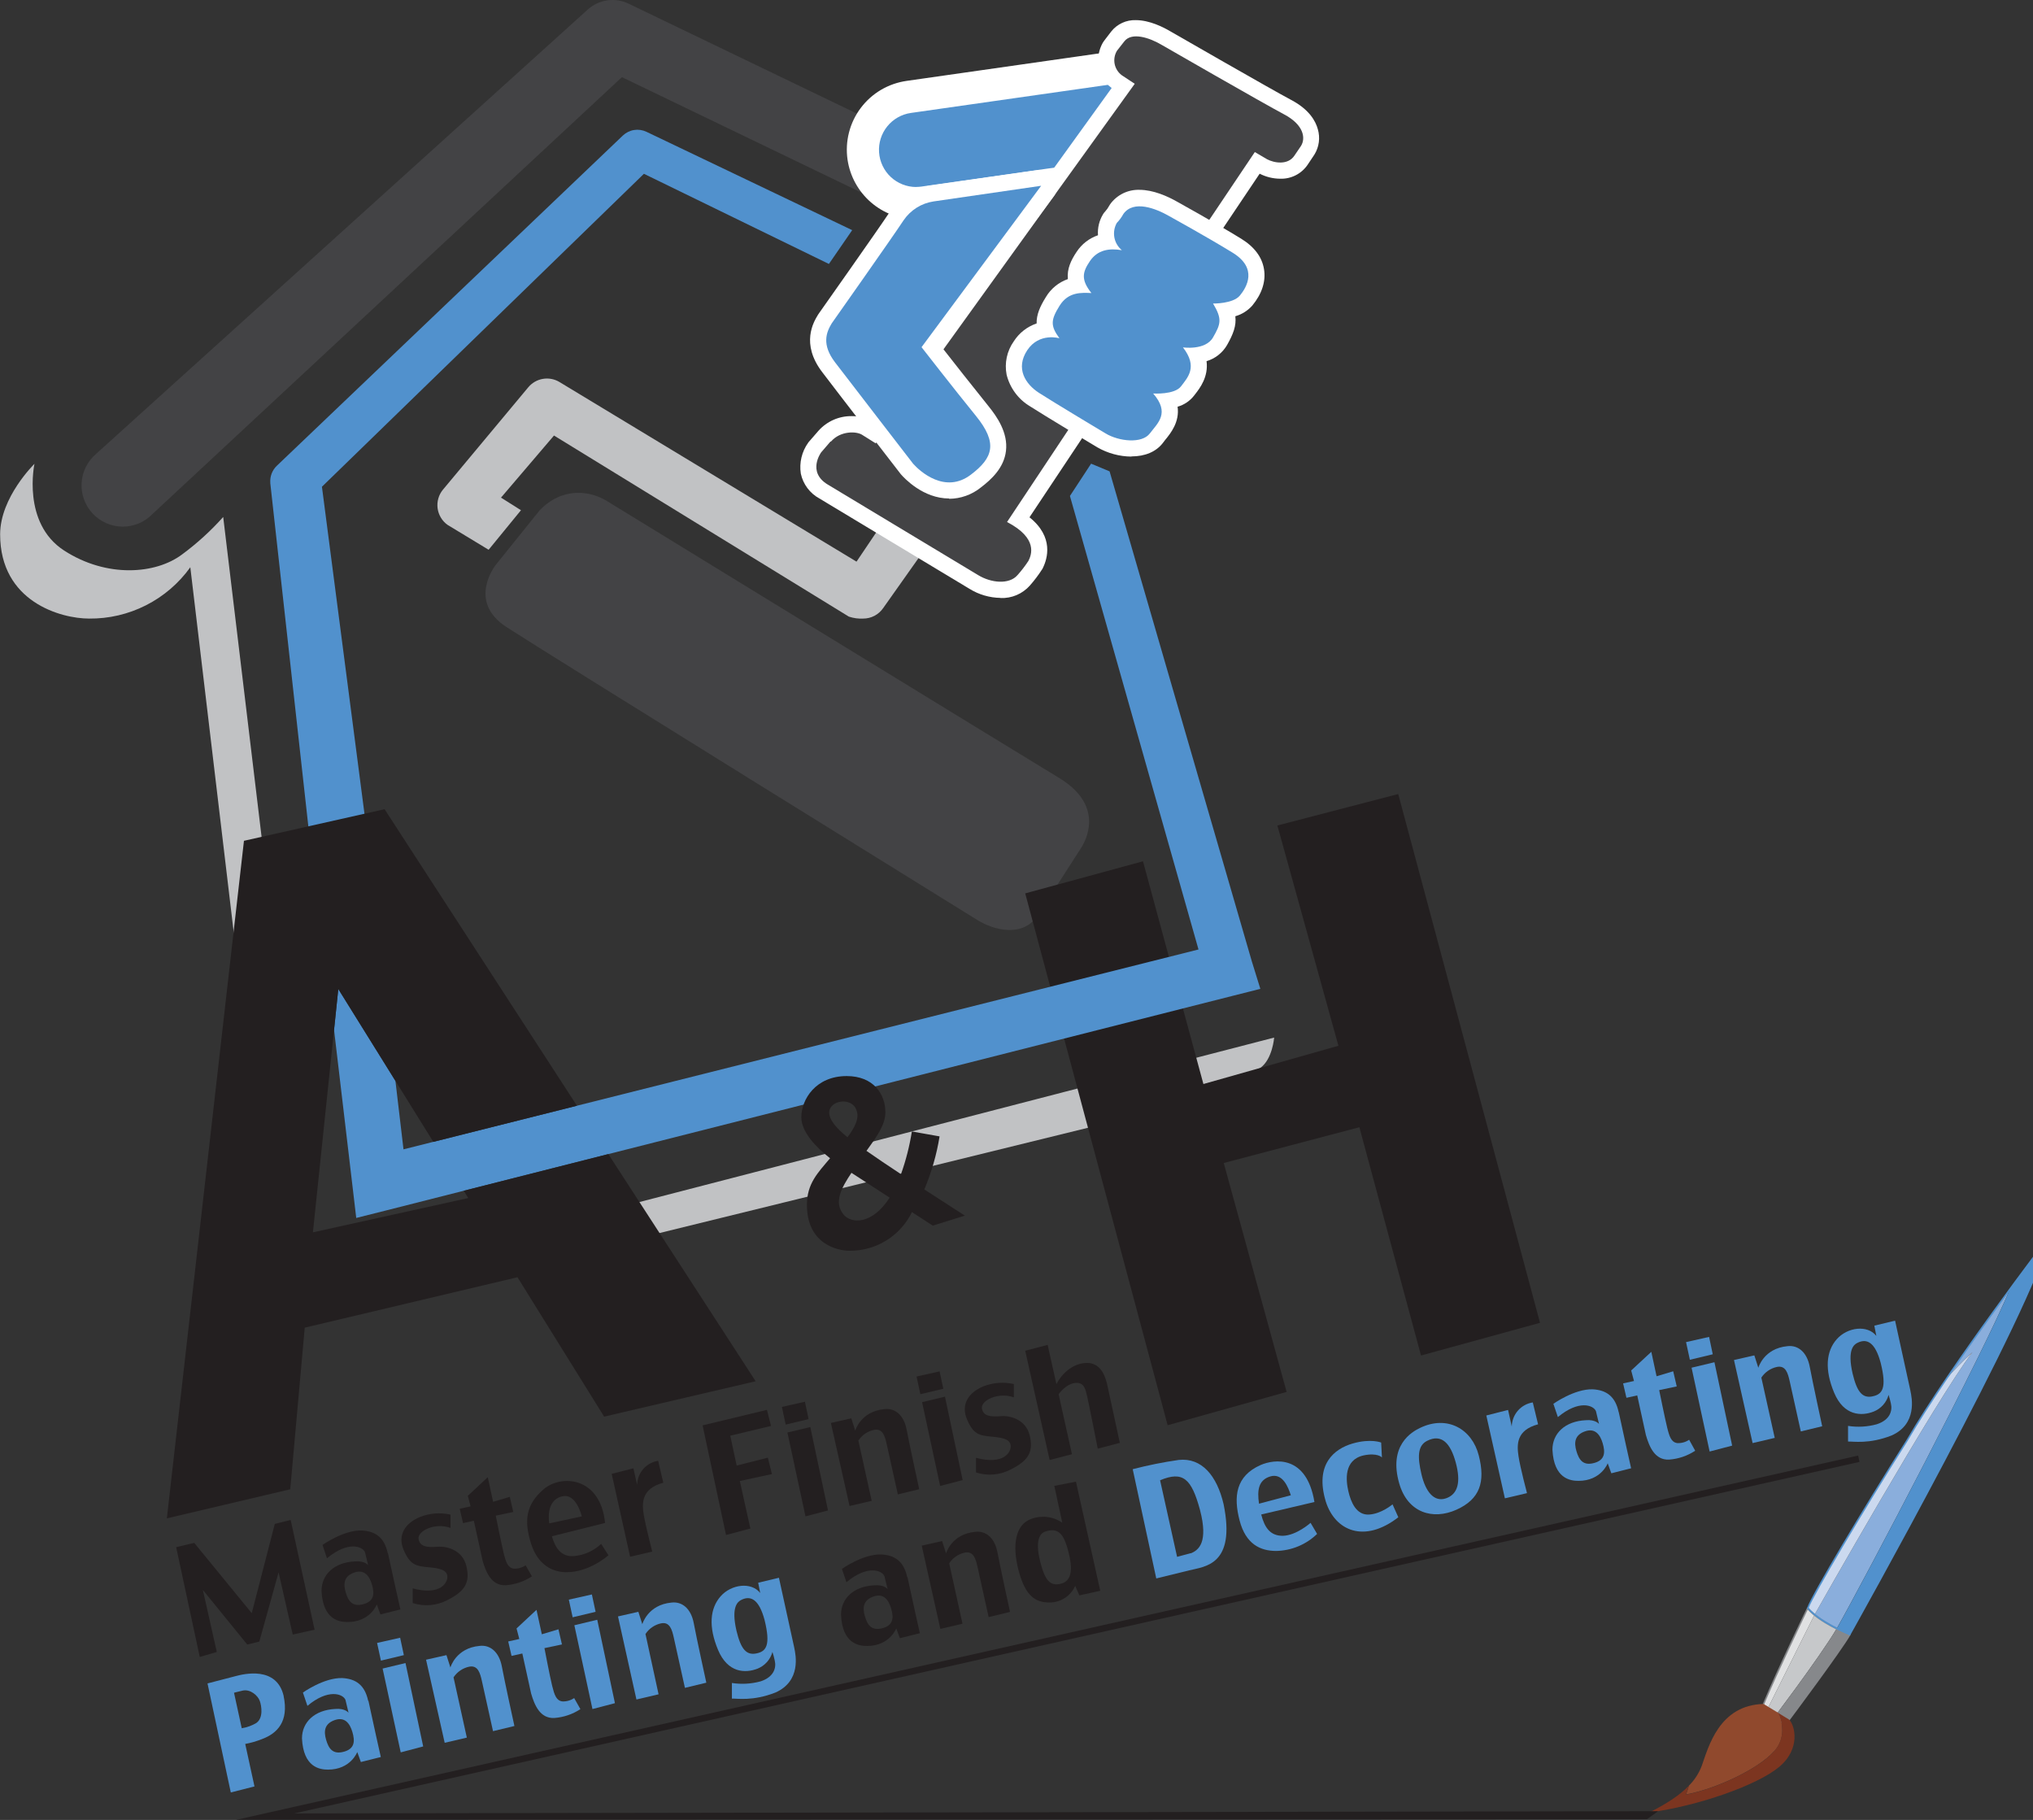
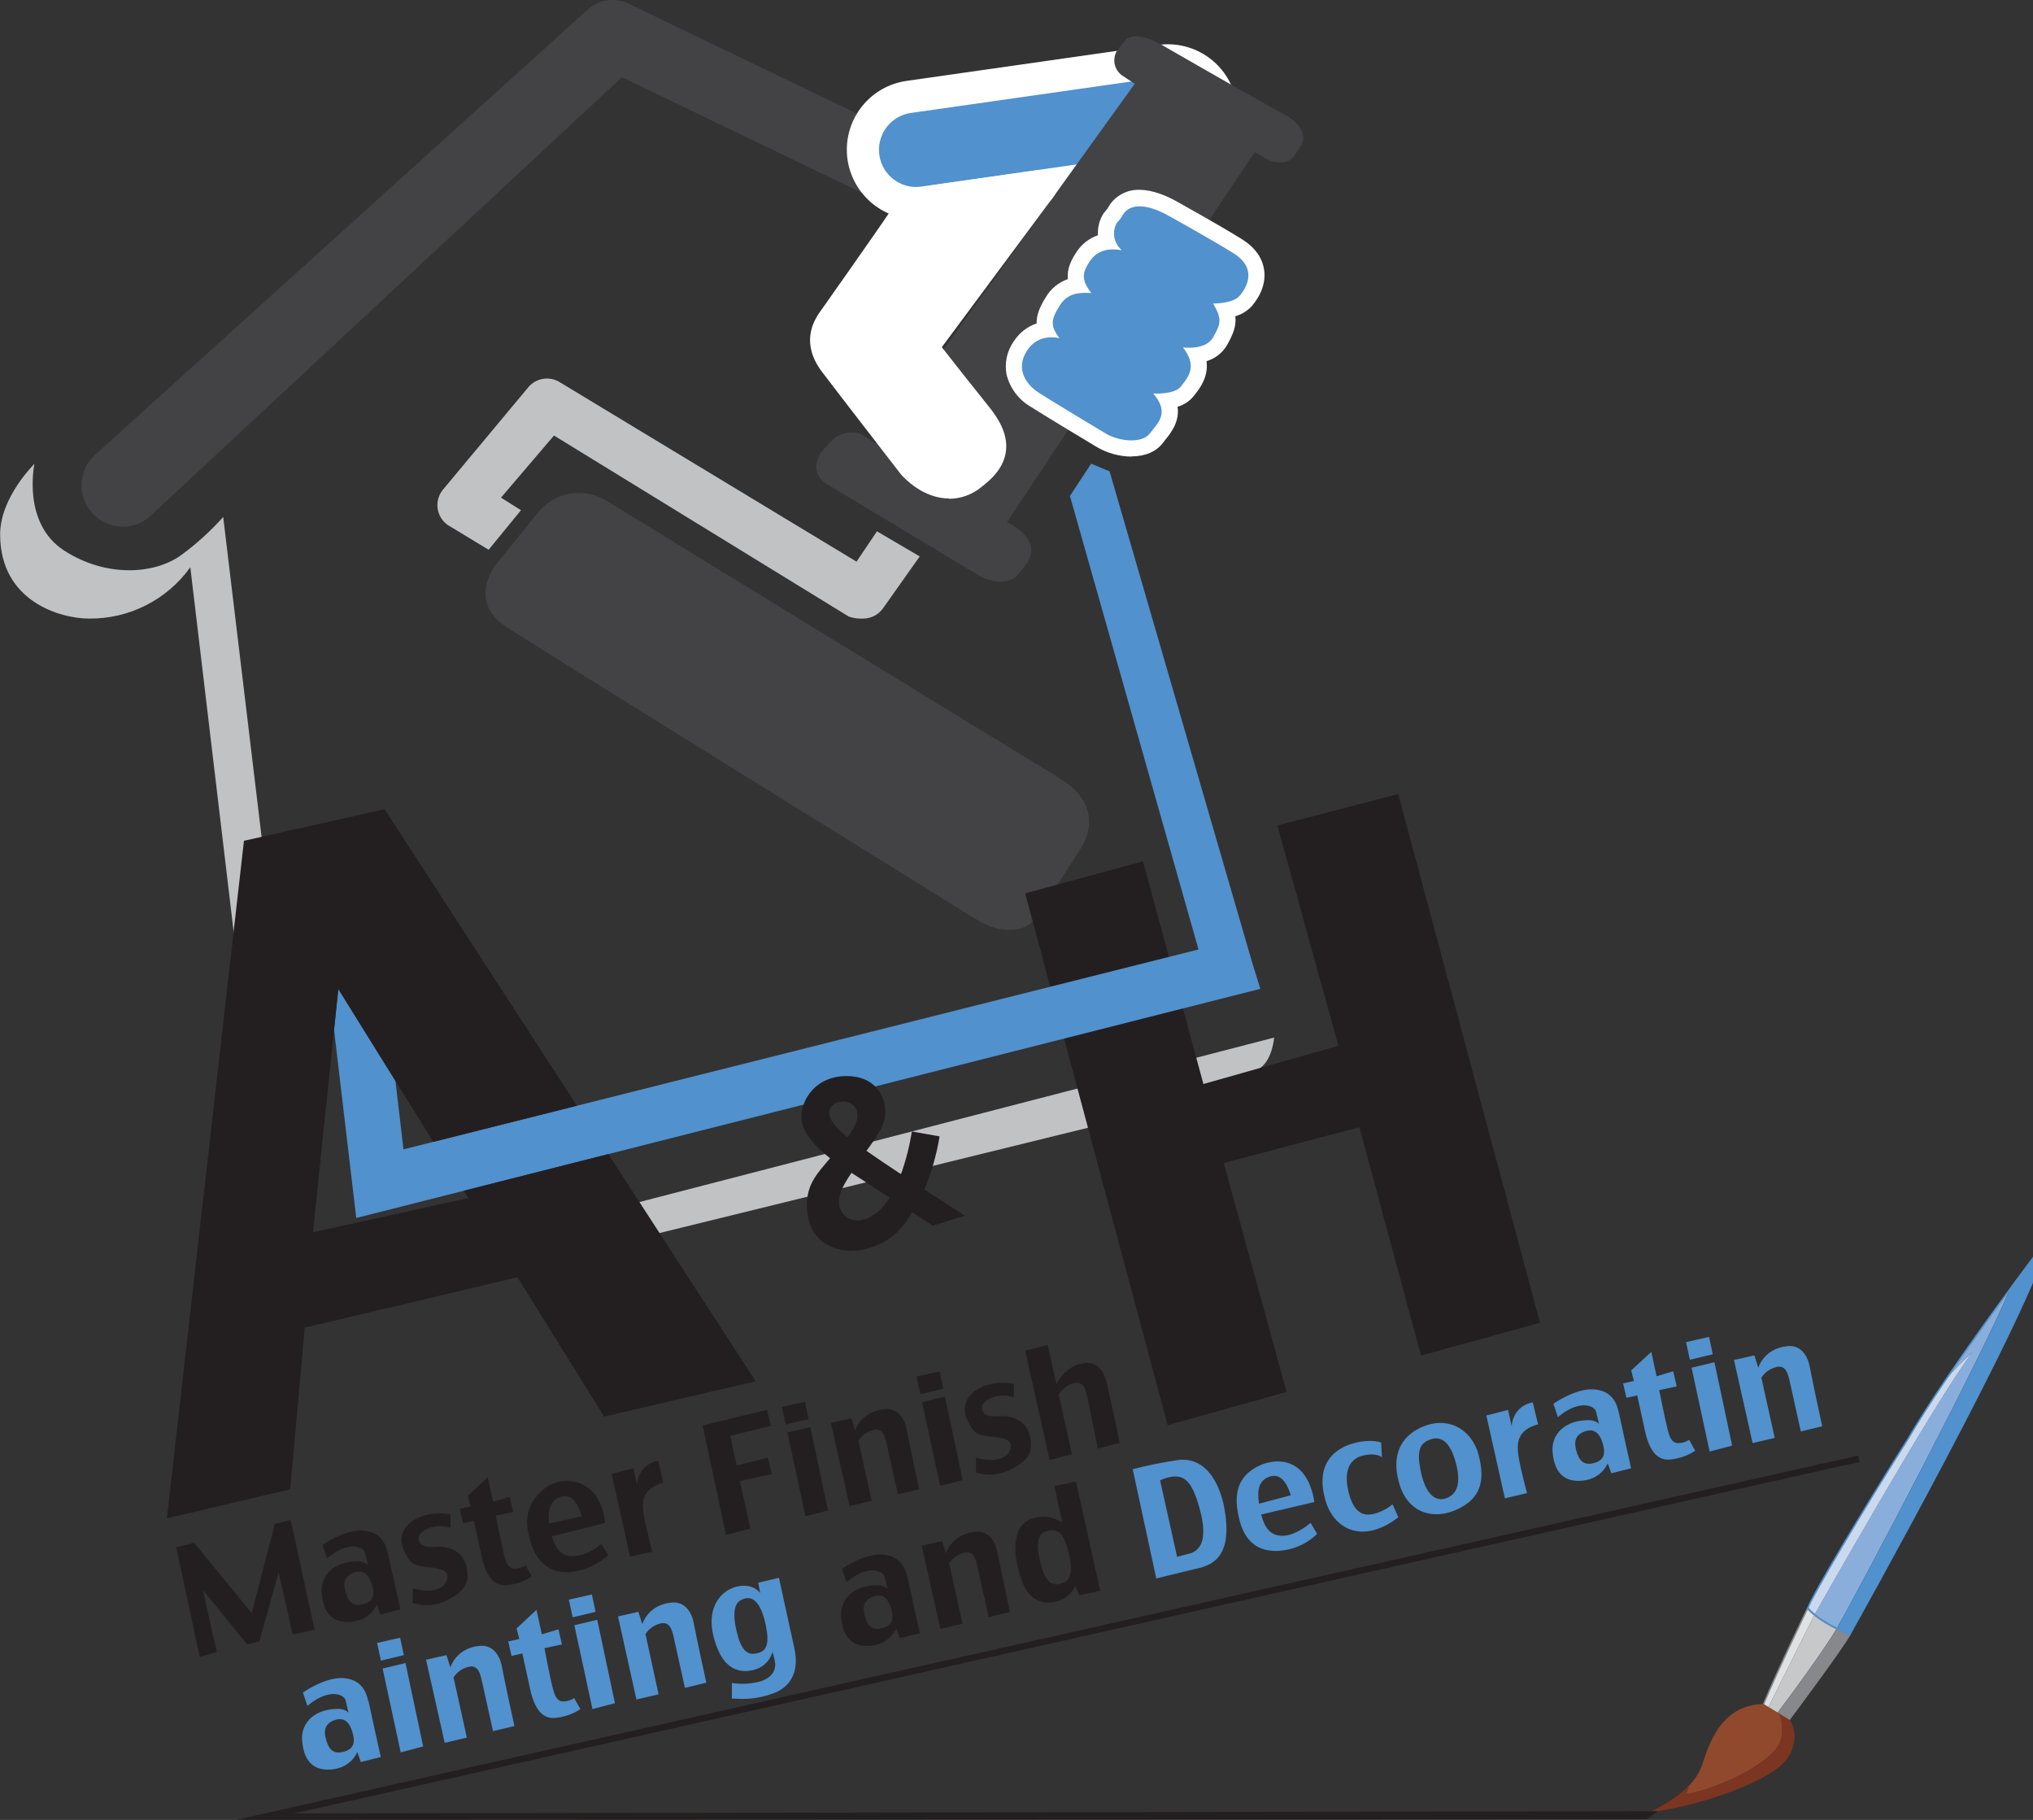
<svg xmlns="http://www.w3.org/2000/svg" width="124" height="111" viewBox="0 0 124 111" fill="none">
  <rect x="0" y="0" width="124" height="111" fill="#333333" stroke="none" />
  <g clip-path="url(#clip0_190_206)">
    <g clip-path="url(#clip1_190_206)">
      <mask id="mask0_190_206" style="mask-type:luminance" maskUnits="userSpaceOnUse" x="-16" y="-6" width="157" height="122">
        <path d="M140.664 -5.17H-15.566V115.65H140.664V-5.17Z" fill="white" />
      </mask>
      <g mask="url(#mask0_190_206)">
        <mask id="mask1_190_206" style="mask-type:luminance" maskUnits="userSpaceOnUse" x="-16" y="-6" width="157" height="122">
          <path d="M140.664 -5.17H-15.566V115.65H140.664V-5.17Z" fill="white" />
        </mask>
        <g mask="url(#mask1_190_206)">
          <mask id="mask2_190_206" style="mask-type:luminance" maskUnits="userSpaceOnUse" x="-23" y="-6" width="171" height="122">
            <path d="M147.968 -5.17H-22.87V115.65H147.968V-5.17Z" fill="white" />
          </mask>
          <g mask="url(#mask2_190_206)">
            <path d="M37.13 74.285L39.001 73.314L77.715 63.283C77.715 63.283 77.616 64.599 76.873 65.133C76.131 65.667 70.636 67.677 70.636 67.677L66.361 68.784L40.226 75.205L37.13 76.295V74.285Z" fill="#C1C2C4" />
            <path d="M32.894 31.151L30.24 34.451C30.24 34.451 28.468 36.666 30.881 38.238C33.293 39.81 59.601 56.107 59.601 56.107C60.597 56.727 62.411 57.236 63.34 55.774C64.269 54.312 65.951 51.701 65.951 51.701C66.46 50.889 67.124 48.976 64.602 47.449C62.08 45.922 37.008 30.552 37.008 30.552C35.994 29.933 34.308 29.667 32.891 31.149" fill="#434345" />
            <path d="M62.532 54.489L69.715 52.531L73.4 66.116L81.635 63.783L77.912 50.348L85.283 48.429L93.931 80.681L86.673 82.675L82.913 68.752L74.641 70.934L78.476 84.895L71.219 86.927L62.532 54.489Z" fill="#231F20" />
            <path d="M2.104 28.28C2.104 28.28 1.315 31.901 3.914 33.58C6.513 35.259 9.504 35.028 11.115 33.809C12.024 33.138 12.861 32.374 13.614 31.531L15.984 51.282V56.913L14.339 57.571L11.608 34.599C10.905 35.578 9.977 36.374 8.902 36.918C7.828 37.463 6.638 37.741 5.434 37.728C3.723 37.728 0.008 36.713 0.008 32.593C0.008 30.321 2.112 28.28 2.112 28.28" fill="#C1C2C4" />
            <path d="M53.607 7.574L38.368 0.236C37.963 0.034 37.506 -0.042 37.058 0.02C36.609 0.081 36.19 0.276 35.854 0.579L35.829 0.601L5.9 27.648L5.878 27.669C5.616 27.887 5.401 28.157 5.247 28.462C5.092 28.766 5.001 29.099 4.979 29.439C4.957 29.78 5.004 30.122 5.118 30.444C5.232 30.765 5.41 31.061 5.642 31.311C5.873 31.562 6.153 31.763 6.465 31.902C6.776 32.041 7.113 32.115 7.454 32.12C7.795 32.125 8.134 32.06 8.449 31.93C8.765 31.8 9.05 31.607 9.289 31.362L37.933 4.705L53.408 12.163C54.457 12.667 54.037 11.607 54.561 10.563C55.084 9.519 54.662 8.104 53.607 7.574Z" fill="#434345" />
            <path d="M55.882 13.38C54.864 13.373 53.882 13.002 53.113 12.333C52.345 11.664 51.842 10.743 51.694 9.735C51.615 9.183 51.645 8.621 51.783 8.081C51.921 7.541 52.164 7.033 52.499 6.587C52.833 6.142 53.252 5.766 53.732 5.482C54.211 5.199 54.742 5.013 55.293 4.934L70.636 2.743C71.75 2.584 72.881 2.875 73.781 3.551C74.68 4.226 75.275 5.232 75.434 6.347C75.592 7.461 75.302 8.593 74.627 9.494C73.952 10.394 72.947 10.989 71.833 11.148L56.482 13.337C56.281 13.366 56.077 13.38 55.873 13.38" fill="white" />
            <path d="M55.882 11.406C55.307 11.406 54.755 11.188 54.334 10.797C53.914 10.405 53.658 9.869 53.618 9.295C53.577 8.722 53.756 8.155 54.117 7.708C54.478 7.261 54.995 6.968 55.563 6.888L70.906 4.699C71.204 4.649 71.509 4.66 71.803 4.73C72.097 4.8 72.374 4.929 72.617 5.107C72.861 5.286 73.067 5.512 73.222 5.771C73.377 6.03 73.479 6.318 73.522 6.618C73.565 6.917 73.547 7.222 73.471 7.514C73.394 7.807 73.26 8.081 73.076 8.321C72.892 8.561 72.662 8.761 72.399 8.911C72.137 9.061 71.847 9.156 71.547 9.192L56.204 11.379C56.097 11.394 55.989 11.401 55.882 11.402" fill="#5191CD" />
            <path d="M52.664 37.728C52.362 37.745 52.06 37.704 51.773 37.608L33.79 26.564L30.558 30.351L31.776 31.119L29.803 33.531L27.3 32.014C27.134 31.896 26.995 31.746 26.891 31.572C26.786 31.398 26.718 31.204 26.691 31.003C26.665 30.802 26.679 30.597 26.735 30.402C26.79 30.207 26.885 30.025 27.014 29.868L32.216 23.628C32.443 23.352 32.762 23.167 33.114 23.108C33.467 23.048 33.828 23.118 34.133 23.305L52.242 34.256L53.489 32.406L56.097 33.937L53.865 37.093C53.728 37.289 53.547 37.45 53.334 37.561C53.122 37.671 52.887 37.729 52.648 37.728" fill="#C1C2C4" />
-             <path d="M61.027 36.467C60.357 36.458 59.702 36.266 59.132 35.913C59.132 35.913 50.998 31.019 49.977 30.402C49.691 30.246 49.441 30.031 49.246 29.77C49.05 29.508 48.914 29.208 48.845 28.889C48.742 28.224 48.904 27.546 49.296 26.999C49.31 26.978 49.326 26.96 49.342 26.94L49.919 26.276C50.173 25.99 50.486 25.762 50.836 25.607C51.186 25.453 51.565 25.375 51.947 25.38C52.358 25.372 52.763 25.481 53.114 25.695L53.136 25.709L67.804 5.367C66.868 4.681 66.789 3.438 67.264 2.605C67.286 2.566 67.311 2.529 67.339 2.494L67.781 1.917C67.959 1.693 68.188 1.514 68.447 1.395C68.707 1.275 68.991 1.218 69.277 1.228C70.111 1.228 70.959 1.657 71.391 1.915C71.44 1.943 77.571 5.47 78.758 6.098C79.858 6.677 80.249 7.391 80.381 7.889C80.455 8.144 80.475 8.411 80.44 8.674C80.405 8.937 80.316 9.189 80.178 9.416L79.762 10.041C79.578 10.315 79.327 10.538 79.033 10.688C78.74 10.838 78.412 10.911 78.082 10.9C77.647 10.897 77.218 10.792 76.831 10.594L65.976 26.765L62.792 31.551C64.294 32.753 63.888 34.079 63.604 34.65C63.604 34.668 63.586 34.687 63.575 34.705C63.347 35.062 63.091 35.402 62.81 35.72C62.587 35.969 62.311 36.166 62.003 36.297C61.695 36.427 61.361 36.488 61.027 36.475" fill="white" />
            <path d="M50.661 26.922L50.087 27.588C50.087 27.588 49.202 28.784 50.493 29.557C51.507 30.166 59.653 35.072 59.653 35.072C60.451 35.56 61.557 35.669 62.066 35.072C62.308 34.801 62.53 34.511 62.729 34.207C62.906 33.854 63.338 32.835 61.423 31.838L65.162 26.213L76.536 9.274L77.289 9.716C77.709 9.938 78.549 10.092 78.949 9.495L79.355 8.896C79.643 8.431 79.531 7.613 78.314 6.971C77.096 6.329 70.902 2.764 70.902 2.764C70.09 2.276 69.021 1.951 68.579 2.52L68.128 3.095C67.981 3.339 67.931 3.63 67.988 3.909C68.046 4.188 68.207 4.436 68.439 4.601C68.968 4.955 69.212 5.111 69.212 5.111L53.414 27.041L52.603 26.532C52.25 26.288 51.254 26.266 50.677 26.938" fill="#434345" />
            <path d="M69.011 27.848C68.28 27.842 67.563 27.647 66.929 27.283C66.793 27.202 63.651 25.317 62.827 24.783C62.472 24.572 62.163 24.292 61.918 23.96C61.672 23.628 61.495 23.251 61.396 22.85C61.329 22.5 61.332 22.139 61.407 21.79C61.482 21.441 61.627 21.111 61.833 20.82C62.16 20.307 62.653 19.922 63.228 19.727C63.214 19.197 63.431 18.696 63.792 18.119C64.096 17.607 64.571 17.218 65.134 17.022C65.069 16.387 65.337 15.853 65.665 15.363C65.975 14.889 66.434 14.532 66.97 14.348C66.937 13.894 67.048 13.442 67.286 13.055C67.325 12.992 67.371 12.934 67.422 12.882C67.51 12.784 67.585 12.677 67.647 12.561C67.669 12.523 67.692 12.486 67.716 12.45C67.92 12.17 68.189 11.945 68.499 11.793C68.81 11.641 69.153 11.568 69.498 11.578C70.344 11.578 71.212 11.97 71.793 12.299C71.878 12.348 74.144 13.601 75.694 14.553C76.506 15.051 76.975 15.676 77.096 16.415C77.218 17.154 76.973 17.92 76.382 18.637C76.106 18.948 75.747 19.174 75.347 19.288C75.418 19.867 75.22 20.377 74.842 21.045C74.566 21.52 74.119 21.872 73.592 22.028C73.716 22.98 73.187 23.669 72.909 24.028L72.825 24.136C72.572 24.459 72.221 24.694 71.825 24.806C71.959 25.736 71.399 26.43 71.076 26.822C71.024 26.887 70.969 26.954 70.92 27.025C70.514 27.551 69.843 27.837 69.011 27.837" fill="white" />
            <path d="M64.63 20.633C64.63 20.633 63.385 20.257 62.654 21.364C61.924 22.471 62.545 23.423 63.362 23.955C64.18 24.487 67.434 26.436 67.434 26.436C68.246 26.922 69.646 27.078 70.133 26.436C70.62 25.794 71.373 25.195 70.336 24C70.336 24 71.643 24.089 72.04 23.557C72.438 23.025 73.081 22.383 72.152 21.187C72.152 21.187 73.523 21.39 73.988 20.578C74.453 19.766 74.562 19.465 73.988 18.513C73.988 18.513 75.205 18.535 75.625 18.026C76.045 17.516 76.731 16.364 75.183 15.412C73.635 14.46 71.31 13.178 71.31 13.178C70.498 12.713 69.143 12.181 68.522 13.046C68.412 13.248 68.275 13.434 68.116 13.599C67.965 13.868 67.914 14.182 67.97 14.486C68.027 14.789 68.189 15.063 68.427 15.26C67.652 15.128 66.944 15.238 66.479 15.924C66.014 16.61 65.925 17.055 66.568 17.873C65.97 17.851 65.164 17.784 64.626 18.649C64.089 19.514 64.056 19.867 64.626 20.641" fill="#5191CD" />
-             <path d="M50.558 16.099L51.978 14.037L39.427 8.037C39.192 7.926 38.929 7.888 38.673 7.929C38.417 7.97 38.179 8.088 37.99 8.267L16.889 28.404C16.748 28.537 16.639 28.701 16.569 28.882C16.5 29.063 16.472 29.258 16.487 29.452V29.478L18.971 51.88L22.477 51.528L19.636 29.687L39.275 10.6L50.558 16.099Z" fill="#5191CD" />
            <path d="M57.896 30.404C56.306 30.404 55.161 29.171 54.948 28.926L54.914 28.883C54.875 28.832 50.955 23.764 50.142 22.686C48.831 20.958 49.624 19.64 49.886 19.209C49.898 19.189 49.91 19.169 49.925 19.148C49.939 19.128 53.638 13.889 54.295 12.888C54.581 12.462 54.953 12.101 55.387 11.829C55.821 11.556 56.307 11.378 56.815 11.306L63.364 10.364C63.412 10.361 63.459 10.361 63.506 10.364C63.689 10.364 63.868 10.415 64.024 10.511C64.18 10.607 64.305 10.744 64.388 10.908C64.47 11.071 64.505 11.254 64.489 11.437C64.473 11.619 64.407 11.793 64.298 11.94L57.444 21.175C58.107 22.024 59.357 23.612 60.284 24.763C60.808 25.409 61.49 26.387 61.358 27.502C61.236 28.536 60.471 29.24 59.82 29.736C59.273 30.176 58.592 30.418 57.89 30.422L57.896 30.404Z" fill="white" />
-             <path d="M63.504 11.331L56.943 12.285C56.576 12.34 56.224 12.47 55.91 12.667C55.596 12.864 55.326 13.124 55.117 13.43C54.443 14.456 50.728 19.725 50.728 19.725C50.399 20.269 50.103 21.011 50.931 22.097C51.759 23.183 55.697 28.286 55.697 28.286C56.103 28.743 57.651 30.158 59.231 28.94C60.564 27.925 60.877 27.031 59.528 25.37C58.178 23.709 56.208 21.175 56.208 21.175L63.504 11.331Z" fill="#5191CD" />
            <path d="M76.356 58.643L67.678 28.749L66.55 28.28L65.259 30.25L73.101 57.91L35.19 67.44L26.429 69.643L24.611 70.1L24.118 65.923L20.634 60.321L20.375 62.814L21.505 72.39L21.728 74.285L23.578 73.82L28.286 72.626L37.104 70.39L75.157 60.745L76.873 60.312L76.356 58.643Z" fill="#5191CD" />
            <path d="M37.104 70.39L28.286 72.626L28.562 73.071L19.086 75.162L20.375 62.814L20.634 60.321L24.118 65.923L26.429 69.643L35.19 67.44L23.457 49.355L14.88 51.282L10.177 92.607L17.703 90.834L18.587 80.976L31.564 77.901L36.848 86.403L46.09 84.245L37.104 70.39Z" fill="#231F20" />
            <path d="M110.68 98.475L107.677 104.494C107.748 104.935 107.788 105.306 107.788 105.306C107.788 105.306 111.019 101.054 112.033 99.318C111.555 99.083 111.102 98.799 110.682 98.471" fill="#C6C8CA" />
            <path d="M110.678 98.477C110.528 98.358 110.388 98.225 110.262 98.081C110.262 98.081 108.466 101.779 107.567 103.934C107.606 104.118 107.642 104.313 107.673 104.498L110.678 98.477Z" fill="#E0E1E2" />
            <path d="M107.786 105.31L109.121 104.874C109.121 104.874 112.301 100.62 112.822 99.686C112.822 99.686 112.481 99.549 112.033 99.322C111.019 101.058 107.786 105.31 107.786 105.31Z" fill="#86888B" />
            <path d="M120.297 82.484C118.132 85.291 110.712 98.416 110.68 98.475C111.101 98.803 111.554 99.087 112.033 99.322C113.689 96.402 121.143 82.206 122.594 78.61C121.429 80.196 119.991 82.196 118.678 84.137C119.184 83.551 119.726 82.996 120.301 82.476" fill="#8AAEDC" />
            <path d="M110.68 98.475C110.712 98.416 118.132 85.291 120.297 82.484C119.722 83.004 119.18 83.559 118.674 84.145C117.789 85.455 116.961 86.737 116.312 87.851C113.622 92.115 110.519 97.32 110.26 98.079C110.386 98.223 110.526 98.356 110.676 98.475" fill="#CBD9EF" />
            <path d="M122.594 78.618C121.143 82.206 113.689 96.402 112.033 99.33C112.481 99.558 112.822 99.694 112.822 99.694C112.822 99.694 124.038 79.715 124.939 75.497C124.939 75.497 123.955 76.781 122.604 78.618" fill="#5191CD" />
            <path d="M107.786 105.359C107.778 105.361 107.769 105.361 107.76 105.359C107.754 105.355 107.749 105.349 107.745 105.343C107.741 105.337 107.739 105.33 107.738 105.322C107.738 105.322 107.655 104.567 107.521 103.95C107.518 103.941 107.518 103.931 107.521 103.921C108.411 101.789 110.199 98.102 110.217 98.065C110.221 98.058 110.226 98.051 110.233 98.047C110.24 98.042 110.248 98.039 110.256 98.039C110.264 98.038 110.272 98.039 110.279 98.042C110.286 98.045 110.293 98.049 110.298 98.055C111.041 98.926 112.822 99.641 112.841 99.647C112.847 99.65 112.853 99.654 112.857 99.659C112.862 99.665 112.865 99.671 112.867 99.677C112.87 99.684 112.872 99.691 112.872 99.698C112.872 99.705 112.87 99.712 112.867 99.718C112.35 100.644 109.195 104.868 109.162 104.91C109.156 104.919 109.147 104.925 109.138 104.929L107.803 105.365H107.786M107.62 103.944C107.732 104.459 107.807 105.061 107.823 105.249L109.087 104.843C109.274 104.591 112.173 100.707 112.739 99.722C112.437 99.598 110.976 98.969 110.262 98.179C110.014 98.689 108.436 101.978 107.606 103.95" fill="#86888B" />
            <path d="M112.822 99.734H112.804C112.731 99.704 110.978 99.001 110.225 98.11C110.221 98.102 110.219 98.094 110.219 98.085C110.219 98.077 110.221 98.069 110.225 98.061C110.499 97.249 113.707 91.898 116.284 87.823C118.986 83.185 124.84 75.542 124.899 75.465C124.906 75.456 124.915 75.45 124.926 75.448C124.936 75.445 124.948 75.446 124.958 75.451C124.968 75.455 124.976 75.463 124.982 75.473C124.987 75.483 124.988 75.494 124.986 75.505C124.095 79.684 112.979 99.507 112.867 99.71C112.862 99.718 112.856 99.724 112.848 99.728C112.84 99.732 112.831 99.734 112.822 99.734ZM110.319 98.069C111.008 98.857 112.534 99.513 112.802 99.623C113.344 98.656 123.655 80.216 124.828 75.713C123.917 76.909 118.826 83.646 116.359 87.878C113.577 92.268 110.623 97.273 110.319 98.069Z" fill="#5191CD" />
            <path d="M108.212 106.817C108.945 105.989 108.726 105.046 108.46 104.468L107.569 103.927C104.848 103.992 104.203 106.567 103.799 107.692C103.627 108.15 103.359 108.566 103.012 108.911C102.964 109.092 102.906 109.27 102.838 109.445C104.625 109.118 107.23 107.916 108.212 106.805" fill="#90492D" />
            <path d="M109.113 104.874L108.452 104.468C108.718 105.046 108.937 105.989 108.204 106.817C107.222 107.924 104.617 109.126 102.83 109.457C102.897 109.281 102.955 109.102 103.004 108.921C102.444 109.499 101.643 110.019 100.598 110.545C103.57 110.151 107.166 108.89 108.511 107.773C109.856 106.657 109.473 105.215 109.119 104.874" fill="#7C3520" />
            <path d="M17.95 110.604L113.419 89.163L113.334 88.777L14.383 111L100.454 110.959L101.135 110.468L17.95 110.604Z" fill="#231F20" />
            <path d="M55.334 96.195C55.131 95.239 54.587 94.849 53.747 94.808C52.633 94.776 51.353 95.689 51.353 95.689L51.627 96.502C52.897 95.44 53.79 95.766 53.946 96.134L54.137 96.922C54.137 96.922 53.934 96.638 53.325 96.691C52.055 96.753 51.296 97.503 51.296 98.487C51.379 100.244 52.367 100.39 52.881 100.39C54.269 100.39 54.666 99.318 54.666 99.318L54.887 99.917L56.105 99.612C56.105 99.612 55.549 97.143 55.35 96.187M53.832 99.304C53.149 99.491 52.905 99.101 52.751 98.573C52.597 98.045 52.654 97.594 53.274 97.375C53.895 97.156 54.2 97.578 54.354 98.106C54.508 98.634 54.516 99.121 53.832 99.304Z" fill="#231F20" />
            <path d="M58.706 99.034L57.355 99.349L56.22 94.272L57.462 93.992L57.704 94.745C57.704 94.745 58.03 93.563 59.481 93.429C60.122 93.35 60.672 93.789 60.84 94.688C61.009 95.588 61.605 98.313 61.605 98.313L60.301 98.63L59.627 95.584C59.513 95.078 59.38 94.593 58.852 94.694C58.459 94.777 58.116 95.012 57.896 95.348L58.706 99.034Z" fill="#231F20" />
            <path d="M13.223 100.756L12.184 101.06L10.745 94.365L11.847 94.103L15.355 98.39L16.761 92.946L17.729 92.704L19.188 99.399L17.855 99.694L16.992 95.9L15.816 100.124L15.081 100.303L12.373 96.973L13.223 100.756Z" fill="#231F20" />
            <path d="M23.65 94.733C23.447 93.777 22.905 93.389 22.065 93.346C20.951 93.314 19.671 94.229 19.671 94.229L19.943 95.042C21.215 93.98 22.108 94.306 22.264 94.674L22.453 95.464C22.453 95.464 22.25 95.18 21.641 95.233C20.369 95.295 19.612 96.045 19.612 97.03C19.695 98.784 20.683 98.93 21.197 98.93C22.584 98.93 22.982 97.858 22.982 97.858L23.203 98.467L24.421 98.163C24.421 98.163 23.865 95.693 23.664 94.737M22.164 97.84C21.481 98.027 21.237 97.637 21.083 97.109C20.929 96.581 20.985 96.13 21.604 95.913C22.223 95.695 22.532 96.116 22.686 96.644C22.84 97.172 22.848 97.659 22.164 97.84Z" fill="#231F20" />
            <path d="M27.478 93.192V92.379C26.864 92.24 26.221 92.287 25.634 92.516C24.701 92.897 24.238 93.63 24.619 94.53C25.001 95.429 25.35 95.521 26.127 95.588C26.904 95.655 27.251 95.779 27.285 96.138C27.32 96.498 26.902 97.34 25.171 96.879V97.771C25.518 97.884 25.883 97.927 26.247 97.897C26.61 97.866 26.963 97.762 27.285 97.592C28.444 97.017 28.669 96.443 28.444 95.509C28.219 94.575 27.308 94.29 26.689 94.339C26.07 94.388 25.61 94.349 25.53 93.866C25.451 93.383 26.52 92.841 27.476 93.19" fill="#231F20" />
            <path d="M61.839 85.228V84.416C61.224 84.276 60.582 84.323 59.994 84.55C59.061 84.933 58.6 85.664 58.98 86.566C59.359 87.468 59.712 87.557 60.487 87.624C61.262 87.691 61.611 87.813 61.646 88.174C61.68 88.536 61.264 89.374 59.532 88.915V89.807C59.878 89.92 60.244 89.962 60.607 89.931C60.97 89.9 61.324 89.796 61.646 89.626C62.804 89.053 63.03 88.479 62.804 87.545C62.579 86.611 61.668 86.326 61.049 86.373C60.431 86.42 59.97 86.385 59.891 85.902C59.812 85.419 60.881 84.887 61.837 85.226" fill="#231F20" />
            <path d="M29.751 90.097L28.533 91.234L28.704 91.876L28.04 92.022L28.243 92.899L28.902 92.753L29.436 95.19C29.639 95.886 29.976 96.731 30.856 96.686C31.423 96.644 31.969 96.457 32.443 96.144L32.06 95.47C31.845 95.617 31.588 95.689 31.329 95.673C30.968 95.616 30.856 95.279 30.721 94.727C30.584 94.175 30.238 92.442 30.238 92.442L31.307 92.217L31.092 91.295L30.077 91.598L29.751 90.097Z" fill="#231F20" />
            <path d="M36.667 94.16C36.224 94.582 35.653 94.844 35.044 94.903C34.233 94.993 33.863 94.4 33.66 93.699L36.907 92.887C36.615 90.063 34.231 89.904 33.149 90.838C32.068 91.772 31.958 92.763 32.384 94.126C32.81 95.488 33.736 95.892 34.555 95.892C35.975 95.892 37.11 94.857 37.11 94.857L36.667 94.16ZM34.294 91.269C35.15 91.043 35.486 92.487 35.486 92.487L33.5 92.914C33.391 92.087 33.604 91.427 34.294 91.261" fill="#231F20" />
            <path d="M38.432 94.948L39.782 94.633C39.782 94.633 39.376 93.07 39.264 92.382C39.153 91.693 39.108 90.796 40.457 90.434L40.143 89.096C39.79 89.151 39.468 89.329 39.233 89.599C38.998 89.869 38.866 90.213 38.861 90.57L38.635 89.555L37.309 89.892L38.432 94.948Z" fill="#231F20" />
            <path d="M44.282 93.622L45.767 93.228L45.126 90.329L47.082 89.906L46.834 88.905L44.933 89.388L44.542 87.565L47.027 86.97L46.78 85.989L42.854 86.936L44.282 93.622Z" fill="#231F20" />
            <path d="M49.095 85.494L47.691 85.811L47.922 86.889L49.32 86.554L49.095 85.494Z" fill="#231F20" />
            <path d="M50.503 92.124L49.423 87.037L48.028 87.372L49.129 92.485L50.503 92.124Z" fill="#231F20" />
            <path d="M57.31 83.642L55.904 83.957L56.137 85.035L57.535 84.702L57.31 83.642Z" fill="#231F20" />
            <path d="M58.716 90.272L57.637 85.185L56.241 85.52L57.344 90.631L58.716 90.272Z" fill="#231F20" />
            <path d="M53.167 91.539L51.818 91.854L50.679 86.789L51.923 86.507L52.164 87.26C52.164 87.26 52.491 86.081 53.942 85.945C54.583 85.865 55.133 86.304 55.301 87.206C55.47 88.107 56.066 90.83 56.066 90.83L54.762 91.145L54.088 88.099C53.974 87.591 53.84 87.108 53.311 87.21C52.919 87.293 52.576 87.527 52.355 87.862L53.167 91.539Z" fill="#231F20" />
            <path d="M63.9 82.028L62.532 82.383L64.022 89.049L65.381 88.694L64.57 85.039C64.57 85.039 65.046 84.324 65.708 84.343C66.148 84.373 66.209 84.765 66.296 85.108C66.383 85.451 66.956 88.357 66.956 88.357L68.303 88.002L67.52 84.393C67.362 83.743 67.031 83.082 66.209 83.13C65.387 83.179 64.74 83.817 64.434 84.418L63.9 82.028Z" fill="#231F20" />
            <path d="M22.456 103.737C22.254 102.78 21.71 102.39 20.87 102.348C19.758 102.317 18.476 103.231 18.476 103.231L18.75 104.043C20.02 102.981 20.913 103.308 21.071 103.676L21.259 104.464C21.259 104.464 21.056 104.179 20.448 104.232C19.178 104.295 18.419 105.044 18.419 106.029C18.504 107.784 19.49 107.932 20.006 107.932C21.391 107.932 21.791 106.86 21.791 106.86L22.01 107.469L23.227 107.164C23.227 107.164 22.672 104.695 22.473 103.739M20.971 106.841C20.288 107.028 20.044 106.638 19.89 106.11C19.736 105.582 19.793 105.132 20.413 104.912C21.034 104.693 21.341 105.115 21.495 105.643C21.649 106.171 21.655 106.659 20.971 106.841Z" fill="#5191CD" />
            <path d="M98.727 86.125C98.524 85.169 97.98 84.779 97.14 84.736C96.029 84.706 94.746 85.62 94.746 85.62L95.02 86.432C96.29 85.37 97.183 85.697 97.341 86.064L97.53 86.852C97.53 86.852 97.327 86.568 96.718 86.621C95.448 86.684 94.689 87.433 94.689 88.418C94.775 90.172 95.761 90.32 96.276 90.32C97.662 90.32 98.06 89.248 98.06 89.248L98.281 89.858L99.488 89.553C99.488 89.553 98.932 87.084 98.733 86.127M97.232 89.23C96.548 89.417 96.305 89.027 96.15 88.499C95.996 87.971 96.053 87.52 96.674 87.301C97.295 87.082 97.601 87.504 97.755 88.032C97.909 88.56 97.915 89.047 97.232 89.23Z" fill="#5191CD" />
            <path d="M32.723 98.187L31.506 99.322L31.674 99.964L30.998 100.116L31.201 100.995L31.859 100.849L32.394 103.286C32.597 103.984 32.934 104.829 33.815 104.782C34.381 104.74 34.927 104.554 35.401 104.242L35.02 103.568C34.805 103.714 34.547 103.786 34.287 103.771C33.928 103.714 33.817 103.377 33.679 102.825C33.541 102.273 33.208 100.522 33.208 100.522L34.275 100.297L34.062 99.373L33.048 99.677L32.723 98.187Z" fill="#5191CD" />
            <path d="M100.72 82.45L99.492 83.587L99.662 84.229L98.999 84.375L99.202 85.254L99.861 85.108L100.389 87.526C100.592 88.225 100.929 89.07 101.809 89.023C102.375 88.981 102.921 88.795 103.396 88.483L103.027 87.813C102.812 87.96 102.555 88.031 102.296 88.016C101.935 87.961 101.823 87.622 101.687 87.072C101.551 86.521 101.2 84.785 101.2 84.785L102.27 84.56L102.055 83.636L101.04 83.94L100.72 82.45Z" fill="#5191CD" />
            <path d="M91.788 91.385L93.137 91.068C93.137 91.068 92.721 89.504 92.62 88.818C92.519 88.132 92.464 87.23 93.813 86.871L93.49 85.536C93.137 85.591 92.815 85.769 92.58 86.039C92.346 86.309 92.214 86.653 92.208 87.011L91.983 85.995L90.656 86.332L91.788 91.385Z" fill="#5191CD" />
            <path d="M24.406 99.889L23 100.205L23.234 101.284L24.632 100.949L24.406 99.889Z" fill="#5191CD" />
            <path d="M25.812 106.518L24.733 101.432L23.337 101.767L24.441 106.88L25.812 106.518Z" fill="#5191CD" />
            <path d="M28.474 105.98L27.123 106.295L25.987 101.229L27.231 100.949L27.472 101.702C27.472 101.702 27.799 100.52 29.25 100.386C29.891 100.307 30.442 100.746 30.611 101.647C30.779 102.549 31.376 105.272 31.376 105.272L30.071 105.586L29.396 102.541C29.284 102.035 29.148 101.552 28.62 101.653C28.228 101.735 27.883 101.97 27.663 102.305L28.474 105.98Z" fill="#5191CD" />
            <path d="M36.101 97.249L34.695 97.564L34.928 98.642L36.327 98.307L36.101 97.249Z" fill="#5191CD" />
            <path d="M37.507 103.879L36.428 98.792L35.032 99.127L36.136 104.238L37.507 103.879Z" fill="#5191CD" />
            <path d="M104.244 81.54L102.838 81.857L103.071 82.935L104.467 82.6L104.244 81.54Z" fill="#5191CD" />
            <path d="M105.65 88.17L104.57 83.085L103.175 83.418L104.276 88.531L105.65 88.17Z" fill="#5191CD" />
            <path d="M40.169 103.339L38.818 103.655L37.694 98.589L38.936 98.307L39.177 99.062C39.177 99.062 39.504 97.88 40.955 97.744C41.596 97.665 42.148 98.104 42.316 99.005C42.484 99.907 43.081 102.63 43.081 102.63L41.776 102.945L41.101 99.899C40.989 99.391 40.853 98.908 40.325 99.009C39.934 99.092 39.59 99.326 39.37 99.661L40.169 103.339Z" fill="#5191CD" />
            <path d="M108.247 87.699L106.898 88.016L105.762 82.95L107.003 82.667L107.247 83.423C107.247 83.423 107.571 82.241 109.024 82.105C109.663 82.026 110.215 82.464 110.384 83.366C110.552 84.267 111.142 86.99 111.142 86.99L109.838 87.305L109.164 84.259C109.05 83.751 108.917 83.268 108.387 83.37C107.995 83.453 107.652 83.687 107.431 84.022L108.247 87.699Z" fill="#5191CD" />
-             <path d="M17.303 103.444C16.875 101.592 14.85 102.104 14.383 102.226L12.657 102.675L14.077 109.325L15.522 108.957L14.957 106.366C15.309 106.3 15.652 106.2 15.984 106.068C16.911 105.723 17.628 104.998 17.299 103.444M15.645 105.081C15.37 105.248 15.063 105.359 14.745 105.408L14.274 103.245C14.274 103.245 14.331 103.221 14.799 103.113C15.268 103.006 15.729 103.418 15.844 103.739C15.96 104.059 16.065 104.784 15.641 105.081" fill="#5191CD" />
            <path d="M48.447 100.506L47.51 96.23L46.244 96.534L46.368 97.159C45.824 96.467 44.601 96.623 43.951 97.363C43.302 98.102 43.203 99.212 43.795 100.628C44.388 102.043 45.463 102.067 46.212 101.771C46.43 101.683 46.625 101.545 46.782 101.369C46.938 101.193 47.052 100.983 47.114 100.756C47.171 100.928 47.218 101.104 47.255 101.282C47.362 101.726 47.198 102.285 46.392 102.549C45.822 102.704 45.225 102.738 44.641 102.648V103.601C44.937 103.584 45.915 103.773 47.295 103.231C48.874 102.532 48.537 100.936 48.447 100.516M46.136 100.845C45.528 100.969 45.191 100.599 44.919 99.456C44.582 97.992 45 97.688 45.215 97.58C45.79 97.291 46.299 97.547 46.636 98.814C47.007 100.327 46.751 100.723 46.135 100.845" fill="#5191CD" />
-             <path d="M116.525 84.828L115.588 80.549L114.322 80.854L114.445 81.479C113.902 80.789 112.678 80.945 112.029 81.682C111.38 82.419 111.28 83.534 111.873 84.948C112.465 86.361 113.541 86.387 114.289 86.091C114.508 86.003 114.703 85.865 114.86 85.689C115.016 85.513 115.13 85.303 115.192 85.076C115.248 85.248 115.295 85.424 115.332 85.601C115.44 86.046 115.275 86.607 114.47 86.868C113.9 87.025 113.303 87.059 112.719 86.968V87.922C113.015 87.906 113.993 88.095 115.373 87.553C116.951 86.852 116.614 85.256 116.525 84.838M114.214 85.167C113.605 85.291 113.269 84.919 112.997 83.776C112.66 82.312 113.078 82.007 113.293 81.902C113.867 81.613 114.376 81.867 114.713 83.134C115.085 84.647 114.829 85.043 114.212 85.165" fill="#5191CD" />
            <path d="M74.631 91.74C74.225 90.008 73.3 88.897 71.9 89.043C70.953 89.179 70.014 89.368 69.088 89.608L70.525 96.272C70.525 96.272 71.594 96.014 72.535 95.779C73.477 95.543 75.394 95.472 74.631 91.74ZM72.629 94.731L71.795 94.954L70.758 90.284C72.158 89.697 72.677 90.189 73.193 92.097C73.71 94.075 73.109 94.546 72.639 94.737" fill="#5191CD" />
            <path d="M79.937 92.881C79.937 92.881 79.067 93.659 78.233 93.671C77.492 93.671 77.137 93.198 76.926 92.371L80.172 91.61C79.693 88.712 77.713 88.995 76.889 89.354C75.362 90.032 75.23 91.285 75.607 92.735C75.984 94.185 76.877 94.595 77.839 94.595C78.772 94.577 79.664 94.207 80.335 93.557L79.937 92.881ZM77.462 90.055C78.239 89.807 78.579 90.727 78.732 91.198L76.792 91.713C76.666 90.867 76.772 90.274 77.462 90.055Z" fill="#5191CD" />
            <path d="M84.289 88.901L84.242 87.983C84.242 87.983 83.607 87.723 82.501 88.042C81.396 88.361 80.172 89.301 80.866 91.585C81.43 93.364 83.208 94.152 85.289 92.54L84.936 91.752C84.936 91.752 84.255 92.339 83.49 92.376C82.725 92.412 82.396 91.622 82.242 90.954C82.088 90.286 81.96 89.047 83.161 88.769C84.031 88.586 84.289 88.893 84.289 88.893" fill="#5191CD" />
            <path d="M90.197 88.777C89.792 87.171 88.29 86.288 86.62 87.088C86.115 87.329 84.666 88.148 85.348 90.491C85.865 92.27 87.395 92.725 88.832 92.081C90.268 91.437 90.609 90.385 90.197 88.777ZM88.197 91.385C87.466 91.634 86.949 90.978 86.701 89.922C86.454 88.867 86.458 88.176 87.042 87.88C87.937 87.427 88.479 88.038 88.795 89.216C89.112 90.394 88.925 91.135 88.197 91.385Z" fill="#5191CD" />
            <path d="M65.627 90.369L64.306 90.625L64.793 92.873C64.518 92.684 64.201 92.564 63.869 92.524C63.538 92.485 63.202 92.526 62.89 92.645C61.944 92.985 61.713 94.217 62.129 95.793C62.545 97.369 63.172 97.738 64.005 97.738C64.338 97.742 64.665 97.647 64.945 97.467C65.225 97.286 65.445 97.028 65.58 96.723L65.834 97.304L67.108 97.025L65.627 90.369ZM64.726 96.589C64.046 96.768 63.742 96.386 63.456 95.289C63.17 94.193 63.32 93.573 63.721 93.425C64.657 93.076 64.939 93.754 65.178 94.688C65.418 95.622 65.406 96.412 64.726 96.589Z" fill="#231F20" />
            <path d="M58.852 74.143C58.852 74.143 57.738 73.43 56.377 72.545C56.816 71.508 57.129 70.422 57.308 69.31L55.618 69.01C55.478 69.897 55.256 70.769 54.954 71.615C54.198 71.115 53.455 70.62 52.85 70.193C53.459 69.351 54.003 68.609 54.003 67.842C54.003 66.725 53.274 65.631 51.643 65.631C49.756 65.631 48.876 67.052 48.876 68.142C48.876 69.06 49.797 69.99 50.629 70.644C49.87 71.544 49.218 72.191 49.218 73.487C49.218 75.871 51.065 76.285 51.816 76.285C52.606 76.293 53.383 76.076 54.055 75.661C54.728 75.246 55.27 74.648 55.618 73.938V73.925L56.894 74.754L58.852 74.143ZM50.828 67.377C51.233 67.056 52.029 67.121 52.223 67.677C52.449 68.171 52.146 68.754 51.692 69.361C50.347 68.285 50.44 67.683 50.828 67.377ZM51.436 74.055C50.848 73.326 51.322 72.445 51.933 71.534L51.952 71.544L54.264 73.046C53.189 74.711 51.921 74.653 51.436 74.062" fill="#231F20" />
          </g>
        </g>
      </g>
    </g>
  </g>
  <defs>
    <clipPath id="clip0_190_206">
      <rect width="124" height="111" fill="white" />
    </clipPath>
    <clipPath id="clip1_190_206">
      <rect width="124.978" height="111" fill="white" />
    </clipPath>
  </defs>
</svg>